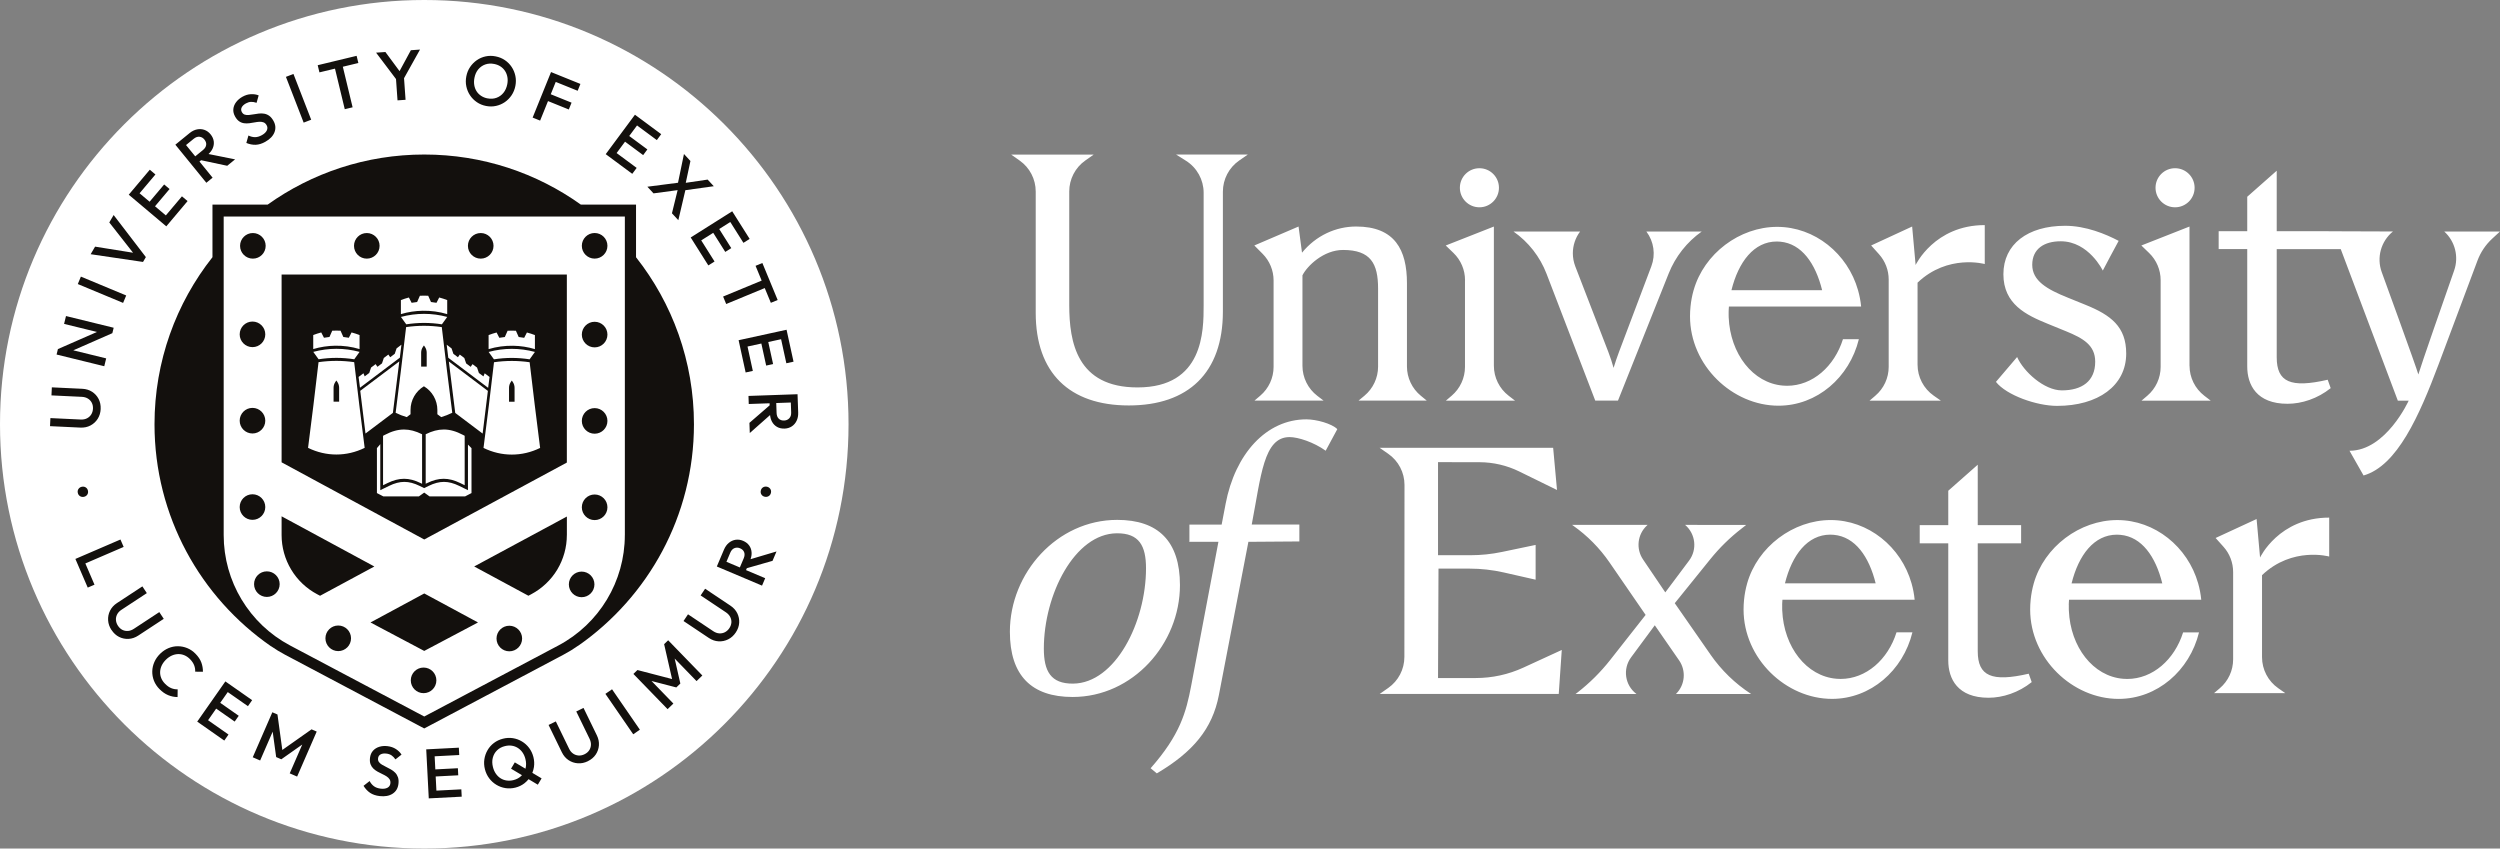
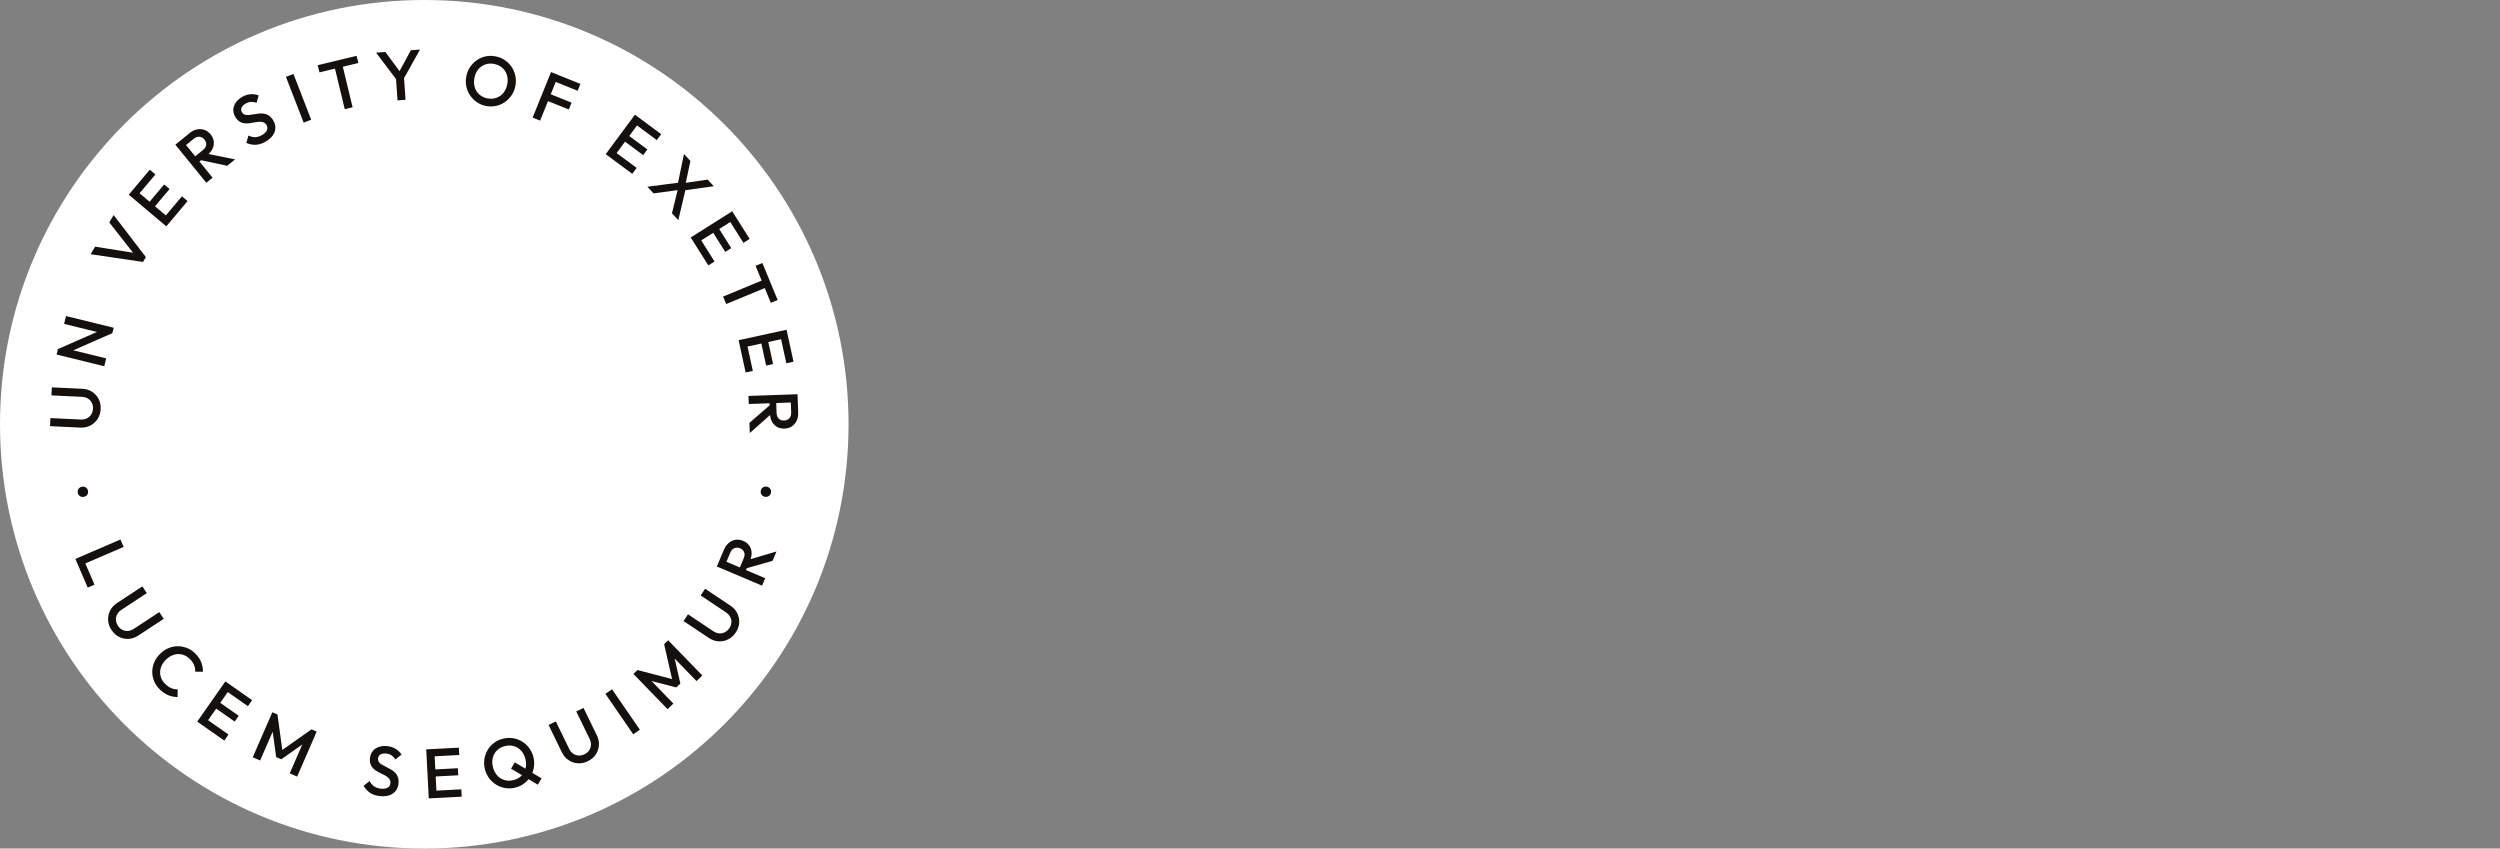
<svg xmlns="http://www.w3.org/2000/svg" id="Layer_1" viewBox="0 0 1109.38 376.54">
  <rect x="0" y="0" width="1109.38" height="376.54" fill="#808080" stroke="none" />
  <defs>
    <style>.cls-1{fill:#fff;}.cls-2{fill:#13100d;}</style>
  </defs>
  <g>
    <path class="cls-1" d="M376.54,188.27c0,103.98-84.29,188.27-188.27,188.27S0,292.24,0,188.27,84.29,0,188.27,0s188.27,84.29,188.27,188.27" />
-     <path class="cls-2" d="M282.24,114.13v-23.33h-24.48c-19.59-14-43.58-22.23-69.5-22.23s-49.91,8.24-69.5,22.23h-24.48v23.33c-16.11,20.39-25.72,46.14-25.72,74.14,0,40.84,20.46,76.9,51.68,98.5,0,0,.01-.01,.02-.02,1.96,1.35,4,2.61,6.14,3.74l61.85,32.76,61.85-32.76c2.26-1.2,4.42-2.53,6.48-3.98,0,0,.01,.01,.02,.02,31.03-21.63,51.34-57.57,51.34-98.26,0-28-9.62-53.75-25.72-74.14" />
    <path class="cls-1" d="M277.28,237.45V96.09H99.26V237.45c0,20.53,11.34,39.37,29.47,48.98l59.53,31.52,59.53-31.52c18.14-9.62,29.48-28.46,29.48-48.98m-56.94,45.89c0-3.13,2.55-5.67,5.68-5.67s5.68,2.54,5.68,5.67-2.54,5.68-5.68,5.68-5.68-2.54-5.68-5.68m-38.04,18.57c0-3.14,2.54-5.68,5.67-5.68s5.68,2.54,5.68,5.68-2.54,5.68-5.68,5.68-5.67-2.54-5.67-5.68m-17.88-25.69l23.86-12.87,23.84,12.87-23.86,12.63-23.84-12.63Zm-20,7.03c0-3.14,2.54-5.68,5.68-5.68s5.68,2.54,5.68,5.68-2.55,5.68-5.68,5.68-5.68-2.55-5.68-5.68m-19.45-54.14l41.16,22.27-24.09,12.99-1.27-.67c-4.76-2.52-8.76-6.3-11.54-10.93-2.79-4.63-4.26-9.93-4.26-15.33v-8.33Zm-18.6-4.1c0-3.14,2.54-5.68,5.68-5.68s5.68,2.54,5.68,5.68-2.55,5.67-5.68,5.67-5.68-2.54-5.68-5.67m0-38.33c0-3.14,2.54-5.68,5.68-5.68s5.68,2.54,5.68,5.68-2.55,5.68-5.68,5.68-5.68-2.54-5.68-5.68m0-38.31c0-3.14,2.54-5.68,5.68-5.68s5.68,2.54,5.68,5.68-2.55,5.67-5.68,5.67-5.68-2.54-5.68-5.67m11.53-39.28c0,3.14-2.54,5.68-5.68,5.68s-5.68-2.54-5.68-5.68,2.55-5.68,5.68-5.68,5.68,2.55,5.68,5.68m6.21,150.12c0,3.14-2.54,5.68-5.68,5.68s-5.68-2.54-5.68-5.68,2.54-5.67,5.68-5.67,5.68,2.54,5.68,5.67m44.34-150.12c0,3.14-2.54,5.68-5.68,5.68s-5.67-2.54-5.67-5.68,2.54-5.68,5.67-5.68,5.68,2.55,5.68,5.68m50.56,0c0,3.14-2.55,5.68-5.68,5.68s-5.68-2.54-5.68-5.68,2.54-5.68,5.68-5.68,5.68,2.55,5.68,5.68m32.54,96.17l-63.28,34.14-63.3-34.24V121.81h126.58v83.46Zm0,32.17c0,5.4-1.47,10.69-4.25,15.33-2.78,4.62-6.78,8.4-11.55,10.93l-1.26,.67-24.06-12.99,41.13-22.16v8.23Zm6.56,16.22c3.14,0,5.68,2.54,5.68,5.68s-2.54,5.68-5.68,5.68-5.67-2.55-5.67-5.68,2.54-5.68,5.67-5.68m11.45-144.57c0,3.14-2.54,5.68-5.68,5.68s-5.68-2.54-5.68-5.68,2.54-5.68,5.68-5.68,5.68,2.55,5.68,5.68m0,39.39c0,3.13-2.54,5.68-5.68,5.68s-5.68-2.55-5.68-5.68,2.54-5.68,5.68-5.68,5.68,2.54,5.68,5.68m0,38.31c0,3.14-2.54,5.68-5.68,5.68s-5.68-2.54-5.68-5.68,2.54-5.68,5.68-5.68,5.68,2.55,5.68,5.68m0,38.33c0,3.13-2.54,5.68-5.68,5.68s-5.68-2.55-5.68-5.68,2.54-5.68,5.68-5.68,5.68,2.54,5.68,5.68m-81.31-6.53l2.37,1.7h15.77l2.85-1.48v-19.93l-1.57-1.57v20.22l-3.88-1.9c-2.44-1.2-4.66-1.78-6.78-1.78s-4.35,.58-6.79,1.78l-2,.98-2-.98c-2.44-1.2-4.66-1.78-6.79-1.78s-4.35,.58-6.79,1.78l-3.88,1.9v-20.42l-1.49,1.75v19.95l2.85,1.48h15.77l2.37-1.7Zm13.78-35.34l12.15,9.16c.82-6.48,1.6-12.87,2.33-18.94l-17.33-13.06c.88,7.28,1.83,14.97,2.82,22.67l.02,.17Zm17.19-22.5c-1.48,12.69-3.01,25.36-4.65,38.03,8.03,3.94,17.09,3.94,25.12,0-1.63-12.66-3.16-25.34-4.65-38.03-5.27-.76-10.56-.76-15.83,0m6.68,11.35c0-.91,.27-1.81,.78-2.56,.18-.27,.27-.39,.45-.66,.17,.27,.27,.39,.45,.66,.51,.75,.78,1.65,.78,2.56v6.18c-.82,.01-1.64,.01-2.46,0v-6.18Zm9.14-12.64c.77-1.11,1.54-2.21,2.35-3.28-6.77-1.82-13.77-1.82-20.54,0,.81,1.08,1.59,2.17,2.36,3.28,5.27-.83,10.56-.83,15.83,0m-7.3-6.02c3.23,.05,6.51,.54,9.65,1.49v-6.23c-1.17-.45-2.34-.83-3.55-1.15-.41,.78-.81,1.57-1.21,2.36-.81-.15-1.62-.26-2.44-.35-.41-.93-.82-1.85-1.23-2.78-1.24-.06-2.45-.06-3.69,0-.41,.93-.82,1.85-1.23,2.78-.82,.08-1.63,.2-2.44,.35-.4-.79-.8-1.58-1.21-2.36-1.21,.32-2.38,.7-3.55,1.15v6.23c3.53-1.07,7.24-1.55,10.88-1.49m-10.46,13.85l-2.16-1.63-.55,1.38-2.02-1.52-.81-2.4-2.02-1.52-.81,1.19-2.02-1.52-.81-2.4-2.02-1.52-.81,1.19-2.02-1.52-.81-2.4-2.16-1.65s.51,4.23,.7,5.8l17.69,13.34c.11-.92,.62-4.79,.62-4.79m-21.14-23.39c.77-1.11,1.54-2.21,2.36-3.28-6.77-1.82-13.77-1.82-20.54,0,.81,1.07,1.59,2.17,2.36,3.28,5.27-.83,10.56-.83,15.83,0m-8.53-6.02c3.64-.06,7.35,.42,10.88,1.49v-6.23c-1.17-.45-2.34-.83-3.55-1.15-.41,.78-.81,1.57-1.21,2.36-.81-.15-1.62-.26-2.44-.35-.41-.93-.82-1.85-1.23-2.78-1.24-.06-2.45-.06-3.69,0-.41,.93-.82,1.85-1.23,2.78-.82,.08-1.63,.2-2.44,.35-.4-.79-.8-1.58-1.21-2.36-1.21,.32-2.38,.7-3.55,1.15v6.23c3.14-.95,6.42-1.43,9.65-1.49m-9.41,15.05l-2.16,1.65-.81,2.4-2.02,1.52-.81-1.19-2.02,1.52-.81,2.4-2.02,1.52-.81-1.19-2.02,1.52-.81,2.4-2.02,1.52-.55-1.38-2.16,1.63s.51,3.87,.62,4.79l17.69-13.34c.19-1.57,.7-5.8,.7-5.8m-20.93,6.51c.77-1.11,1.54-2.2,2.36-3.28-6.77-1.82-13.77-1.82-20.54,0,.81,1.07,1.59,2.17,2.36,3.28,5.27-.83,10.56-.83,15.82,0m-8.53-6.02c3.64-.06,7.35,.42,10.88,1.49v-6.23c-1.17-.45-2.34-.83-3.55-1.15-.41,.78-.81,1.57-1.21,2.36-.81-.15-1.62-.26-2.44-.35-.41-.93-.82-1.85-1.23-2.78-1.24-.06-2.45-.06-3.69,0-.41,.93-.82,1.85-1.23,2.78-.82,.08-1.63,.2-2.44,.35-.4-.79-.8-1.58-1.21-2.36-1.21,.32-2.38,.7-3.55,1.15v6.23c3.14-.95,6.42-1.43,9.65-1.49m-7.3,7.3c-1.48,12.69-3,25.36-4.65,38.03,8.04,3.94,17.09,3.94,25.12,0-1.64-12.66-3.15-25.34-4.65-38.03-5.26-.76-10.56-.76-15.83,0m6.68,11.35c0-.91,.27-1.81,.79-2.56,.17-.27,.27-.39,.44-.66,.19,.27,.28,.39,.45,.66,.51,.75,.79,1.65,.79,2.56v6.18c-.82,.01-1.64,.01-2.47,0v-6.18Zm14.18,20.31l12.15-9.16,.02-.17c1-7.7,1.95-15.39,2.82-22.67l-17.33,13.06c.73,6.07,1.51,12.47,2.33,18.94m24.49,22.01l.62,.3v-21.98c-2.87-1.43-5.43-2.1-8-2.1-2.75,0-5.48,.77-8.6,2.41l-.72,.38v21.94l1.94-.95c2.63-1.29,5.05-1.92,7.38-1.92s4.75,.63,7.38,1.92m10.19-23.78c-2.56,0-5.11,.67-7.97,2.09v21.98l.59-.29c2.63-1.29,5.05-1.92,7.39-1.92s4.75,.63,7.38,1.91l1.94,.95v-21.94l-.72-.38c-3.12-1.64-5.85-2.41-8.6-2.41m-8.75-19.17c1.84,1.11,3.33,2.65,4.36,4.47,1.02,1.81,1.59,3.87,1.59,6.02v1.91c.71,.53,.99,.74,1.7,1.27,1.68-.5,3.31-1.14,4.91-1.92-1.65-12.66-3.16-25.35-4.65-38.02-5.27-.77-10.56-.77-15.83,0-1.5,12.67-3.01,25.36-4.65,38.02,1.6,.79,3.22,1.43,4.91,1.92,.71-.53,1-.74,1.7-1.27v-1.91c0-4.3,2.26-8.28,5.94-10.5m1.23-8.74c-.82,.01-1.65,.01-2.46,0v-6.17c0-.92,.27-1.82,.78-2.56,.17-.27,.27-.4,.45-.66,.17,.27,.27,.4,.45,.66,.51,.74,.78,1.64,.78,2.56v6.17Z" />
-     <path class="cls-2" d="M342.11,218.66c-.13,.65-.45,1.14-.97,1.47-.52,.33-1.1,.43-1.73,.31-.65-.13-1.15-.44-1.49-.95-.35-.5-.45-1.08-.32-1.73,.13-.65,.45-1.14,.96-1.48,.51-.33,1.09-.43,1.74-.31,.63,.13,1.12,.44,1.48,.94,.36,.5,.47,1.08,.34,1.73m-19.76,30.65l1.72-4.07c.43-1.01,1.05-1.67,1.85-1.99,.81-.31,1.63-.29,2.47,.07,.94,.4,1.55,.99,1.83,1.77,.29,.79,.22,1.69-.21,2.7l-1.71,4.04-5.96-2.52Zm20.46-.43l1.76-4.15-11.52,3.43c.36-1.04,.53-2.04,.46-3.01-.07-1.16-.43-2.18-1.07-3.07-.64-.89-1.54-1.58-2.7-2.07-1.11-.47-2.21-.63-3.3-.47-1.09,.16-2.09,.61-3,1.35-.91,.74-1.63,1.74-2.17,3l-3.18,7.51,20.06,8.49,1.4-3.29-8.51-3.6,.36-.85,11.42-3.26Zm-16.32,31.81c-.91,1.36-2.04,2.38-3.39,3.05-1.35,.67-2.77,.96-4.27,.87-1.5-.09-2.93-.59-4.29-1.5l-11.23-7.51,1.99-2.98,11.2,7.49c.88,.59,1.77,.91,2.66,.97,.89,.06,1.73-.11,2.51-.51,.78-.4,1.44-1,1.97-1.79,.54-.81,.84-1.64,.91-2.5,.06-.86-.11-1.68-.52-2.48-.41-.79-1.04-1.48-1.9-2.06l-11.23-7.5,1.99-2.97,11.25,7.52c1.36,.91,2.37,2.03,3.03,3.37,.65,1.34,.93,2.75,.84,4.23-.09,1.48-.6,2.92-1.52,4.3m-14.83,19.08l-15.17-15.63-1.79,1.73,3.53,15.48-15.37-4-1.79,1.73,15.17,15.63,2.57-2.49-9.71-10.01,11.01,2.86,1.79-1.73-2.52-11.09,9.71,10.01,2.57-2.49Zm-30.67,26.09l-12.35-17.94,2.95-2.03,12.35,17.94-2.95,2.03Zm-20.13,11.95c-1.47,.72-2.96,1.03-4.46,.92-1.5-.1-2.88-.57-4.12-1.4-1.25-.83-2.23-1.99-2.95-3.46l-5.91-12.15,3.22-1.57,5.89,12.12c.46,.95,1.06,1.68,1.81,2.18,.74,.5,1.55,.78,2.43,.83,.88,.05,1.74-.14,2.6-.56,.88-.43,1.56-.99,2.04-1.7,.49-.71,.75-1.51,.81-2.4,.05-.89-.15-1.8-.6-2.74l-5.91-12.15,3.22-1.57,5.92,12.17c.72,1.47,1.02,2.95,.91,4.44-.11,1.48-.58,2.84-1.41,4.08-.83,1.23-1.99,2.21-3.48,2.94m-29.52,6.49c-.91,.92-2.08,1.55-3.51,1.92-1.05,.26-2.06,.32-3.04,.17-.98-.15-1.87-.47-2.67-.98-.8-.5-1.5-1.18-2.09-2.03-.59-.84-1.02-1.82-1.3-2.93-.38-1.49-.4-2.87-.07-4.15,.33-1.28,.95-2.38,1.87-3.28,.91-.91,2.08-1.54,3.49-1.89,1.06-.27,2.08-.33,3.05-.19,.97,.14,1.86,.47,2.67,.98,.81,.51,1.51,1.18,2.1,2.01,.58,.83,1.01,1.79,1.29,2.9,.38,1.49,.4,2.88,.07,4.17-.01,.05-.03,.1-.05,.15l-4.72-2.81-1.67,2.8,4.83,2.88c-.09,.1-.16,.2-.26,.3m9,1.13l-4.12-2.46c.33-.82,.57-1.67,.71-2.57,.22-1.46,.14-2.94-.24-4.45-.38-1.51-1.02-2.85-1.9-4.03-.89-1.18-1.95-2.14-3.19-2.88-1.24-.75-2.58-1.23-4.01-1.46-1.44-.22-2.91-.15-4.42,.24-1.51,.38-2.84,1.01-4,1.89-1.16,.88-2.1,1.94-2.82,3.19-.72,1.24-1.2,2.59-1.42,4.03-.22,1.45-.14,2.93,.24,4.43,.38,1.51,1.02,2.85,1.9,4.03,.89,1.18,1.95,2.14,3.18,2.88,1.24,.75,2.58,1.24,4.03,1.47,1.45,.23,2.93,.16,4.44-.22,1.49-.38,2.81-1.01,3.96-1.9,.71-.55,1.33-1.17,1.87-1.84l4.1,2.45,1.67-2.8Zm-35.46,8.12l-.17-3.26-11.06,.57-.32-6.28,10.01-.52-.16-3.14-10.01,.52-.3-5.81,10.91-.57-.17-3.26-14.48,.75,1.13,21.75,14.64-.76Zm-36.43-.27c-1.71-.2-3.12-.69-4.25-1.45-1.12-.76-2.08-1.79-2.89-3.1l2.7-2.12c.49,.94,1.12,1.7,1.89,2.28,.77,.58,1.79,.95,3.06,1.1,1.2,.14,2.18,0,2.95-.4,.77-.41,1.21-1.05,1.31-1.91,.09-.72-.03-1.33-.34-1.83-.32-.5-.76-.93-1.33-1.3-.57-.37-1.21-.72-1.91-1.04-.7-.32-1.4-.68-2.1-1.07-.7-.39-1.32-.84-1.87-1.37-.55-.53-.97-1.17-1.26-1.94-.28-.77-.36-1.7-.23-2.82,.15-1.28,.6-2.33,1.33-3.15,.73-.82,1.67-1.4,2.79-1.75,1.13-.35,2.35-.44,3.67-.28,1.42,.17,2.66,.6,3.72,1.29,1.06,.69,1.88,1.51,2.48,2.46l-2.7,2.12c-.53-.77-1.12-1.37-1.74-1.79-.63-.42-1.38-.68-2.24-.78-1.07-.13-1.94-.01-2.6,.35-.66,.36-1.04,.93-1.13,1.71-.08,.66,.04,1.21,.37,1.66,.32,.45,.77,.84,1.35,1.19,.57,.35,1.21,.69,1.91,1.03,.7,.33,1.4,.7,2.09,1.1,.69,.4,1.32,.87,1.87,1.43,.55,.56,.96,1.24,1.24,2.04,.28,.81,.35,1.79,.21,2.94-.23,1.94-1.1,3.39-2.6,4.36-1.51,.97-3.42,1.31-5.75,1.04m-30.2-29.62l-12.98,9.16-2.15-15.74-2.28-.99-8.69,19.97,3.28,1.43,5.56-12.79,1.55,11.27,2.28,.99,9.3-6.55-5.56,12.79,3.28,1.43,8.69-19.97-2.28-.99Zm-28.24-10.26l1.87-2.68-11.88-8.32-12.49,17.84,12.01,8.41,1.87-2.68-9.07-6.35,3.6-5.15,8.21,5.75,1.8-2.57-8.21-5.75,3.34-4.77,8.95,6.26Zm-39.26-7.6c-1.1-1.13-1.92-2.37-2.45-3.72-.53-1.36-.77-2.75-.74-4.18,.04-1.43,.35-2.81,.95-4.15,.59-1.34,1.45-2.55,2.56-3.64,1.11-1.09,2.34-1.91,3.69-2.48,1.35-.56,2.73-.85,4.16-.84,1.42,0,2.81,.28,4.16,.83,1.35,.55,2.58,1.39,3.68,2.52,1.23,1.26,2.09,2.55,2.58,3.88,.48,1.33,.72,2.69,.7,4.1l-3.43-.04c.05-.95-.1-1.9-.46-2.83-.36-.94-.97-1.84-1.83-2.72-.76-.77-1.58-1.34-2.47-1.72-.89-.38-1.81-.55-2.77-.54-.95,.02-1.89,.24-2.82,.65-.93,.42-1.8,1.02-2.62,1.82-.81,.8-1.44,1.66-1.88,2.58-.43,.92-.67,1.86-.71,2.81-.04,.95,.12,1.88,.48,2.78,.36,.9,.91,1.73,1.67,2.5,.93,.95,1.86,1.61,2.8,1.99,.93,.38,1.88,.55,2.83,.51l-.04,3.43c-1.42,0-2.81-.28-4.17-.84-1.36-.56-2.65-1.46-3.87-2.71m-21.29-26.2c-.9-1.37-1.4-2.81-1.49-4.31-.09-1.5,.19-2.93,.86-4.27,.67-1.35,1.69-2.47,3.06-3.37l11.29-7.41,1.97,2.99-11.26,7.4c-.89,.58-1.53,1.27-1.93,2.07-.41,.8-.58,1.64-.51,2.51,.07,.88,.36,1.71,.89,2.51,.54,.81,1.19,1.42,1.95,1.81,.77,.39,1.59,.55,2.48,.49,.89-.06,1.77-.38,2.63-.95l11.29-7.42,1.97,2.99-11.31,7.43c-1.37,.9-2.8,1.39-4.28,1.47-1.49,.08-2.89-.21-4.22-.87-1.33-.67-2.45-1.69-3.36-3.08m5.38-36.86l-1.42-3.29-20,8.62,5.48,12.72,3-1.29-4.06-9.43,17-7.33Zm-20.36-24.03c-.13-.65-.02-1.23,.34-1.73,.36-.5,.85-.82,1.48-.94,.65-.13,1.23-.03,1.74,.31,.51,.33,.83,.82,.96,1.48,.13,.65,.02,1.23-.32,1.73-.34,.5-.84,.82-1.49,.95-.63,.12-1.21,.02-1.73-.31-.52-.33-.84-.82-.97-1.47m315.72-33.06c-.6,.62-1.36,.95-2.27,.98-1.02,.04-1.82-.24-2.41-.83-.59-.59-.91-1.44-.95-2.54l-.15-4.39,6.47-.23,.15,4.42c.04,1.1-.24,1.96-.84,2.58m3.67-10.68l-21.77,.76,.12,3.58,9.24-.32,.03,.92-8.97,7.77,.16,4.51,9-7.97c.11,1.09,.39,2.07,.85,2.93,.55,1.02,1.31,1.79,2.26,2.33,.95,.54,2.06,.78,3.33,.74,1.2-.04,2.26-.37,3.19-.97,.92-.6,1.64-1.43,2.15-2.49,.51-1.06,.75-2.27,.7-3.64l-.29-8.15Zm-22.2-21.16l6.14-1.34,2.14,9.79,3.07-.67-2.14-9.79,5.69-1.24,2.33,10.67,3.19-.7-3.09-14.17-21.28,4.64,3.12,14.32,3.19-.7-2.36-10.82Zm10.36-19.4l3.02-1.25-6.79-16.42-3.02,1.25,2.71,6.56-17.11,7.08,1.37,3.31,17.11-7.08,2.71,6.56Zm-25.58-31.07l5.35,8.48,2.66-1.68-5.35-8.48,4.92-3.11,5.83,9.24,2.76-1.74-7.74-12.26-18.42,11.62,7.82,12.4,2.76-1.74-5.91-9.37,5.32-3.35Zm-2.48-23.61l-9.7,1.43,2.07-9.68-2.87-3.11-2.64,12.76-13.6,1.76,2.73,2.95,10.7-1.44-2.52,10.28,2.83,3.06,3.12-13.31,12.61-1.76-2.73-2.95Zm-28.61-10.86l1.87-2.53-8.05-5.96,3.47-4.68,8.78,6.5,1.94-2.63-11.65-8.63-12.97,17.5,11.78,8.73,1.95-2.63-8.9-6.59,3.74-5.05,8.05,5.97Zm-29.06-28.56l1.22-3.03-13.04-5.27-8.16,20.2,3.32,1.34,3.5-8.66,9.23,3.73,1.22-3.03-9.23-3.73,2.21-5.48,9.72,3.93Zm-40.03,3.37c1.45,.28,2.78,.2,3.99-.24,1.22-.44,2.25-1.17,3.09-2.2,.84-1.03,1.41-2.3,1.71-3.81,.22-1.12,.24-2.18,.06-3.17-.18-1-.52-1.9-1.04-2.71-.52-.81-1.18-1.48-2-2.02-.81-.54-1.76-.91-2.84-1.12-1.42-.28-2.75-.2-3.96,.23-1.21,.43-2.24,1.16-3.09,2.17-.84,1.02-1.41,2.28-1.7,3.79-.22,1.12-.24,2.19-.07,3.21,.17,1.02,.51,1.92,1.02,2.72,.51,.8,1.18,1.47,2,2.02,.82,.55,1.76,.93,2.82,1.14m-.59,3.37c-1.53-.3-2.9-.86-4.11-1.69-1.21-.83-2.22-1.84-3.02-3.05-.8-1.2-1.35-2.52-1.65-3.97-.3-1.44-.3-2.93,0-4.46,.3-1.53,.85-2.9,1.67-4.11,.82-1.21,1.82-2.23,3-3.05,1.18-.81,2.49-1.38,3.91-1.68,1.42-.3,2.9-.31,4.43,0,1.53,.3,2.89,.85,4.1,1.67,1.2,.82,2.21,1.82,3.01,3.03,.8,1.2,1.35,2.53,1.65,3.97,.3,1.44,.3,2.93,0,4.45-.3,1.53-.86,2.9-1.68,4.13-.82,1.22-1.82,2.24-3,3.05-1.18,.81-2.49,1.37-3.91,1.68-1.42,.31-2.89,.33-4.4,.03m-29.32-25.03l-4.07,.29-5.02,9.28-6.28-8.49-4.13,.29,8.84,11.71,.67,9.46,3.57-.25-.68-9.59,7.09-12.7Zm-27.37,5.96l-.77-3.18-17.27,4.16,.77,3.18,6.9-1.66,4.34,18,3.48-.84-4.34-18,6.9-1.66Zm-24.27,26.46l-7.87-20.31,3.34-1.29,7.87,20.31-3.34,1.29Zm-17,8.5c-1.5,.84-2.93,1.28-4.28,1.33-1.35,.05-2.74-.23-4.16-.81l.93-3.3c.95,.47,1.91,.71,2.87,.73,.96,.02,2-.28,3.13-.91,1.05-.59,1.77-1.27,2.15-2.06,.38-.79,.36-1.56-.07-2.32-.35-.63-.81-1.06-1.35-1.27-.55-.21-1.16-.31-1.85-.27-.68,.04-1.4,.13-2.16,.28-.76,.15-1.53,.28-2.32,.37-.79,.1-1.56,.1-2.32,0-.76-.1-1.48-.37-2.16-.83-.68-.45-1.29-1.16-1.84-2.14-.63-1.12-.89-2.23-.78-3.33,.11-1.1,.52-2.12,1.23-3.06,.71-.94,1.64-1.74,2.8-2.39,1.25-.7,2.5-1.08,3.76-1.14,1.26-.06,2.41,.11,3.45,.53l-.93,3.3c-.89-.31-1.71-.45-2.46-.42-.76,.03-1.51,.26-2.27,.68-.94,.53-1.57,1.13-1.89,1.81-.32,.68-.29,1.36,.1,2.05,.32,.58,.75,.95,1.27,1.12,.52,.17,1.12,.23,1.79,.17,.67-.05,1.39-.15,2.15-.3,.76-.14,1.54-.26,2.34-.35,.79-.09,1.58-.07,2.35,.06,.77,.13,1.51,.43,2.21,.92,.7,.49,1.33,1.24,1.9,2.25,.95,1.7,1.11,3.39,.46,5.06-.65,1.67-1.99,3.08-4.04,4.22m-35.22,1.47l3.43-2.79c.85-.69,1.71-.99,2.57-.89,.86,.1,1.58,.51,2.15,1.22,.64,.79,.91,1.6,.79,2.42-.11,.83-.6,1.59-1.45,2.28l-3.4,2.77-4.09-5.02Zm18.28,9.2l3.5-2.85-11.79-2.37c.81-.75,1.42-1.56,1.82-2.44,.48-1.06,.64-2.13,.5-3.21-.15-1.08-.62-2.12-1.42-3.1-.76-.93-1.66-1.58-2.7-1.96-1.04-.37-2.13-.44-3.28-.22-1.15,.23-2.26,.77-3.32,1.64l-6.32,5.15,13.75,16.9,2.78-2.26-5.83-7.17,.72-.58,11.61,2.47Zm-17.59,15.66l-2.5-2.11-7.14,8.47-4.81-4.05,6.46-7.66-2.4-2.02-6.46,7.66-4.45-3.75,7.04-8.35-2.5-2.11-9.34,11.09,16.66,14.04,9.44-11.21Zm-32.8,6.18l-1.94,3.3,10.54,13.44-16.84-2.7-1.97,3.36,23.24,3.43,1.26-2.15-14.3-18.67Zm4.2,39.01l-20.11-8.37,1.37-3.3,20.11,8.37-1.38,3.3Zm-4.19,11.02l-21.16-5.19-.85,3.48,14.6,3.58-17.34,7.6-.59,2.42,21.16,5.19,.85-3.48-14.6-3.58,17.34-7.61,.59-2.42Zm-5.77,36.07c-.08,1.64-.52,3.09-1.33,4.36-.81,1.27-1.88,2.25-3.21,2.95-1.33,.7-2.81,1-4.45,.93l-13.49-.64,.17-3.58,13.46,.64c1.06,.05,1.98-.13,2.78-.54,.8-.41,1.43-.99,1.89-1.73,.46-.75,.71-1.6,.76-2.55,.05-.97-.13-1.84-.52-2.61-.39-.77-.96-1.39-1.72-1.86-.76-.47-1.65-.73-2.69-.78l-13.49-.64,.17-3.57,13.52,.64c1.64,.08,3.08,.52,4.33,1.32,1.25,.81,2.22,1.87,2.9,3.19,.68,1.32,.99,2.81,.91,4.47" />
+     <path class="cls-2" d="M342.11,218.66c-.13,.65-.45,1.14-.97,1.47-.52,.33-1.1,.43-1.73,.31-.65-.13-1.15-.44-1.49-.95-.35-.5-.45-1.08-.32-1.73,.13-.65,.45-1.14,.96-1.48,.51-.33,1.09-.43,1.74-.31,.63,.13,1.12,.44,1.48,.94,.36,.5,.47,1.08,.34,1.73m-19.76,30.65l1.72-4.07c.43-1.01,1.05-1.67,1.85-1.99,.81-.31,1.63-.29,2.47,.07,.94,.4,1.55,.99,1.83,1.77,.29,.79,.22,1.69-.21,2.7l-1.71,4.04-5.96-2.52Zm20.46-.43l1.76-4.15-11.52,3.43c.36-1.04,.53-2.04,.46-3.01-.07-1.16-.43-2.18-1.07-3.07-.64-.89-1.54-1.58-2.7-2.07-1.11-.47-2.21-.63-3.3-.47-1.09,.16-2.09,.61-3,1.35-.91,.74-1.63,1.74-2.17,3l-3.18,7.51,20.06,8.49,1.4-3.29-8.51-3.6,.36-.85,11.42-3.26Zm-16.32,31.81c-.91,1.36-2.04,2.38-3.39,3.05-1.35,.67-2.77,.96-4.27,.87-1.5-.09-2.93-.59-4.29-1.5l-11.23-7.51,1.99-2.98,11.2,7.49c.88,.59,1.77,.91,2.66,.97,.89,.06,1.73-.11,2.51-.51,.78-.4,1.44-1,1.97-1.79,.54-.81,.84-1.64,.91-2.5,.06-.86-.11-1.68-.52-2.48-.41-.79-1.04-1.48-1.9-2.06l-11.23-7.5,1.99-2.97,11.25,7.52c1.36,.91,2.37,2.03,3.03,3.37,.65,1.34,.93,2.75,.84,4.23-.09,1.48-.6,2.92-1.52,4.3m-14.83,19.08l-15.17-15.63-1.79,1.73,3.53,15.48-15.37-4-1.79,1.73,15.17,15.63,2.57-2.49-9.71-10.01,11.01,2.86,1.79-1.73-2.52-11.09,9.71,10.01,2.57-2.49Zm-30.67,26.09l-12.35-17.94,2.95-2.03,12.35,17.94-2.95,2.03Zm-20.13,11.95c-1.47,.72-2.96,1.03-4.46,.92-1.5-.1-2.88-.57-4.12-1.4-1.25-.83-2.23-1.99-2.95-3.46l-5.91-12.15,3.22-1.57,5.89,12.12c.46,.95,1.06,1.68,1.81,2.18,.74,.5,1.55,.78,2.43,.83,.88,.05,1.74-.14,2.6-.56,.88-.43,1.56-.99,2.04-1.7,.49-.71,.75-1.51,.81-2.4,.05-.89-.15-1.8-.6-2.74l-5.91-12.15,3.22-1.57,5.92,12.17c.72,1.47,1.02,2.95,.91,4.44-.11,1.48-.58,2.84-1.41,4.08-.83,1.23-1.99,2.21-3.48,2.94m-29.52,6.49c-.91,.92-2.08,1.55-3.51,1.92-1.05,.26-2.06,.32-3.04,.17-.98-.15-1.87-.47-2.67-.98-.8-.5-1.5-1.18-2.09-2.03-.59-.84-1.02-1.82-1.3-2.93-.38-1.49-.4-2.87-.07-4.15,.33-1.28,.95-2.38,1.87-3.28,.91-.91,2.08-1.54,3.49-1.89,1.06-.27,2.08-.33,3.05-.19,.97,.14,1.86,.47,2.67,.98,.81,.51,1.51,1.18,2.1,2.01,.58,.83,1.01,1.79,1.29,2.9,.38,1.49,.4,2.88,.07,4.17-.01,.05-.03,.1-.05,.15l-4.72-2.81-1.67,2.8,4.83,2.88c-.09,.1-.16,.2-.26,.3m9,1.13l-4.12-2.46c.33-.82,.57-1.67,.71-2.57,.22-1.46,.14-2.94-.24-4.45-.38-1.51-1.02-2.85-1.9-4.03-.89-1.18-1.95-2.14-3.19-2.88-1.24-.75-2.58-1.23-4.01-1.46-1.44-.22-2.91-.15-4.42,.24-1.51,.38-2.84,1.01-4,1.89-1.16,.88-2.1,1.94-2.82,3.19-.72,1.24-1.2,2.59-1.42,4.03-.22,1.45-.14,2.93,.24,4.43,.38,1.51,1.02,2.85,1.9,4.03,.89,1.18,1.95,2.14,3.18,2.88,1.24,.75,2.58,1.24,4.03,1.47,1.45,.23,2.93,.16,4.44-.22,1.49-.38,2.81-1.01,3.96-1.9,.71-.55,1.33-1.17,1.87-1.84l4.1,2.45,1.67-2.8Zm-35.46,8.12l-.17-3.26-11.06,.57-.32-6.28,10.01-.52-.16-3.14-10.01,.52-.3-5.81,10.91-.57-.17-3.26-14.48,.75,1.13,21.75,14.64-.76Zm-36.43-.27c-1.71-.2-3.12-.69-4.25-1.45-1.12-.76-2.08-1.79-2.89-3.1l2.7-2.12c.49,.94,1.12,1.7,1.89,2.28,.77,.58,1.79,.95,3.06,1.1,1.2,.14,2.18,0,2.95-.4,.77-.41,1.21-1.05,1.31-1.91,.09-.72-.03-1.33-.34-1.83-.32-.5-.76-.93-1.33-1.3-.57-.37-1.21-.72-1.91-1.04-.7-.32-1.4-.68-2.1-1.07-.7-.39-1.32-.84-1.87-1.37-.55-.53-.97-1.17-1.26-1.94-.28-.77-.36-1.7-.23-2.82,.15-1.28,.6-2.33,1.33-3.15,.73-.82,1.67-1.4,2.79-1.75,1.13-.35,2.35-.44,3.67-.28,1.42,.17,2.66,.6,3.72,1.29,1.06,.69,1.88,1.51,2.48,2.46l-2.7,2.12c-.53-.77-1.12-1.37-1.74-1.79-.63-.42-1.38-.68-2.24-.78-1.07-.13-1.94-.01-2.6,.35-.66,.36-1.04,.93-1.13,1.71-.08,.66,.04,1.21,.37,1.66,.32,.45,.77,.84,1.35,1.19,.57,.35,1.21,.69,1.91,1.03,.7,.33,1.4,.7,2.09,1.1,.69,.4,1.32,.87,1.87,1.43,.55,.56,.96,1.24,1.24,2.04,.28,.81,.35,1.79,.21,2.94-.23,1.94-1.1,3.39-2.6,4.36-1.51,.97-3.42,1.31-5.75,1.04m-30.2-29.62l-12.98,9.16-2.15-15.74-2.28-.99-8.69,19.97,3.28,1.43,5.56-12.79,1.55,11.27,2.28,.99,9.3-6.55-5.56,12.79,3.28,1.43,8.69-19.97-2.28-.99Zm-28.24-10.26l1.87-2.68-11.88-8.32-12.49,17.84,12.01,8.41,1.87-2.68-9.07-6.35,3.6-5.15,8.21,5.75,1.8-2.57-8.21-5.75,3.34-4.77,8.95,6.26Zm-39.26-7.6c-1.1-1.13-1.92-2.37-2.45-3.72-.53-1.36-.77-2.75-.74-4.18,.04-1.43,.35-2.81,.95-4.15,.59-1.34,1.45-2.55,2.56-3.64,1.11-1.09,2.34-1.91,3.69-2.48,1.35-.56,2.73-.85,4.16-.84,1.42,0,2.81,.28,4.16,.83,1.35,.55,2.58,1.39,3.68,2.52,1.23,1.26,2.09,2.55,2.58,3.88,.48,1.33,.72,2.69,.7,4.1l-3.43-.04c.05-.95-.1-1.9-.46-2.83-.36-.94-.97-1.84-1.83-2.72-.76-.77-1.58-1.34-2.47-1.72-.89-.38-1.81-.55-2.77-.54-.95,.02-1.89,.24-2.82,.65-.93,.42-1.8,1.02-2.62,1.82-.81,.8-1.44,1.66-1.88,2.58-.43,.92-.67,1.86-.71,2.81-.04,.95,.12,1.88,.48,2.78,.36,.9,.91,1.73,1.67,2.5,.93,.95,1.86,1.61,2.8,1.99,.93,.38,1.88,.55,2.83,.51l-.04,3.43c-1.42,0-2.81-.28-4.17-.84-1.36-.56-2.65-1.46-3.87-2.71m-21.29-26.2c-.9-1.37-1.4-2.81-1.49-4.31-.09-1.5,.19-2.93,.86-4.27,.67-1.35,1.69-2.47,3.06-3.37l11.29-7.41,1.97,2.99-11.26,7.4c-.89,.58-1.53,1.27-1.93,2.07-.41,.8-.58,1.64-.51,2.51,.07,.88,.36,1.71,.89,2.51,.54,.81,1.19,1.42,1.95,1.81,.77,.39,1.59,.55,2.48,.49,.89-.06,1.77-.38,2.63-.95l11.29-7.42,1.97,2.99-11.31,7.43c-1.37,.9-2.8,1.39-4.28,1.47-1.49,.08-2.89-.21-4.22-.87-1.33-.67-2.45-1.69-3.36-3.08m5.38-36.86l-1.42-3.29-20,8.62,5.48,12.72,3-1.29-4.06-9.43,17-7.33Zm-20.36-24.03c-.13-.65-.02-1.23,.34-1.73,.36-.5,.85-.82,1.48-.94,.65-.13,1.23-.03,1.74,.31,.51,.33,.83,.82,.96,1.48,.13,.65,.02,1.23-.32,1.73-.34,.5-.84,.82-1.49,.95-.63,.12-1.21,.02-1.73-.31-.52-.33-.84-.82-.97-1.47m315.72-33.06c-.6,.62-1.36,.95-2.27,.98-1.02,.04-1.82-.24-2.41-.83-.59-.59-.91-1.44-.95-2.54l-.15-4.39,6.47-.23,.15,4.42c.04,1.1-.24,1.96-.84,2.58m3.67-10.68l-21.77,.76,.12,3.58,9.24-.32,.03,.92-8.97,7.77,.16,4.51,9-7.97c.11,1.09,.39,2.07,.85,2.93,.55,1.02,1.31,1.79,2.26,2.33,.95,.54,2.06,.78,3.33,.74,1.2-.04,2.26-.37,3.19-.97,.92-.6,1.64-1.43,2.15-2.49,.51-1.06,.75-2.27,.7-3.64l-.29-8.15Zm-22.2-21.16l6.14-1.34,2.14,9.79,3.07-.67-2.14-9.79,5.69-1.24,2.33,10.67,3.19-.7-3.09-14.17-21.28,4.64,3.12,14.32,3.19-.7-2.36-10.82Zm10.36-19.4l3.02-1.25-6.79-16.42-3.02,1.25,2.71,6.56-17.11,7.08,1.37,3.31,17.11-7.08,2.71,6.56Zm-25.58-31.07l5.35,8.48,2.66-1.68-5.35-8.48,4.92-3.11,5.83,9.24,2.76-1.74-7.74-12.26-18.42,11.62,7.82,12.4,2.76-1.74-5.91-9.37,5.32-3.35Zm-2.48-23.61l-9.7,1.43,2.07-9.68-2.87-3.11-2.64,12.76-13.6,1.76,2.73,2.95,10.7-1.44-2.52,10.28,2.83,3.06,3.12-13.31,12.61-1.76-2.73-2.95Zm-28.61-10.86l1.87-2.53-8.05-5.96,3.47-4.68,8.78,6.5,1.94-2.63-11.65-8.63-12.97,17.5,11.78,8.73,1.95-2.63-8.9-6.59,3.74-5.05,8.05,5.97Zm-29.06-28.56l1.22-3.03-13.04-5.27-8.16,20.2,3.32,1.34,3.5-8.66,9.23,3.73,1.22-3.03-9.23-3.73,2.21-5.48,9.72,3.93Zm-40.03,3.37c1.45,.28,2.78,.2,3.99-.24,1.22-.44,2.25-1.17,3.09-2.2,.84-1.03,1.41-2.3,1.71-3.81,.22-1.12,.24-2.18,.06-3.17-.18-1-.52-1.9-1.04-2.71-.52-.81-1.18-1.48-2-2.02-.81-.54-1.76-.91-2.84-1.12-1.42-.28-2.75-.2-3.96,.23-1.21,.43-2.24,1.16-3.09,2.17-.84,1.02-1.41,2.28-1.7,3.79-.22,1.12-.24,2.19-.07,3.21,.17,1.02,.51,1.92,1.02,2.72,.51,.8,1.18,1.47,2,2.02,.82,.55,1.76,.93,2.82,1.14m-.59,3.37c-1.53-.3-2.9-.86-4.11-1.69-1.21-.83-2.22-1.84-3.02-3.05-.8-1.2-1.35-2.52-1.65-3.97-.3-1.44-.3-2.93,0-4.46,.3-1.53,.85-2.9,1.67-4.11,.82-1.21,1.82-2.23,3-3.05,1.18-.81,2.49-1.38,3.91-1.68,1.42-.3,2.9-.31,4.43,0,1.53,.3,2.89,.85,4.1,1.67,1.2,.82,2.21,1.82,3.01,3.03,.8,1.2,1.35,2.53,1.65,3.97,.3,1.44,.3,2.93,0,4.45-.3,1.53-.86,2.9-1.68,4.13-.82,1.22-1.82,2.24-3,3.05-1.18,.81-2.49,1.37-3.91,1.68-1.42,.31-2.89,.33-4.4,.03m-29.32-25.03l-4.07,.29-5.02,9.28-6.28-8.49-4.13,.29,8.84,11.71,.67,9.46,3.57-.25-.68-9.59,7.09-12.7Zm-27.37,5.96l-.77-3.18-17.27,4.16,.77,3.18,6.9-1.66,4.34,18,3.48-.84-4.34-18,6.9-1.66Zm-24.27,26.46l-7.87-20.31,3.34-1.29,7.87,20.31-3.34,1.29Zm-17,8.5c-1.5,.84-2.93,1.28-4.28,1.33-1.35,.05-2.74-.23-4.16-.81l.93-3.3c.95,.47,1.91,.71,2.87,.73,.96,.02,2-.28,3.13-.91,1.05-.59,1.77-1.27,2.15-2.06,.38-.79,.36-1.56-.07-2.32-.35-.63-.81-1.06-1.35-1.27-.55-.21-1.16-.31-1.85-.27-.68,.04-1.4,.13-2.16,.28-.76,.15-1.53,.28-2.32,.37-.79,.1-1.56,.1-2.32,0-.76-.1-1.48-.37-2.16-.83-.68-.45-1.29-1.16-1.84-2.14-.63-1.12-.89-2.23-.78-3.33,.11-1.1,.52-2.12,1.23-3.06,.71-.94,1.64-1.74,2.8-2.39,1.25-.7,2.5-1.08,3.76-1.14,1.26-.06,2.41,.11,3.45,.53l-.93,3.3c-.89-.31-1.71-.45-2.46-.42-.76,.03-1.51,.26-2.27,.68-.94,.53-1.57,1.13-1.89,1.81-.32,.68-.29,1.36,.1,2.05,.32,.58,.75,.95,1.27,1.12,.52,.17,1.12,.23,1.79,.17,.67-.05,1.39-.15,2.15-.3,.76-.14,1.54-.26,2.34-.35,.79-.09,1.58-.07,2.35,.06,.77,.13,1.51,.43,2.21,.92,.7,.49,1.33,1.24,1.9,2.25,.95,1.7,1.11,3.39,.46,5.06-.65,1.67-1.99,3.08-4.04,4.22m-35.22,1.47l3.43-2.79c.85-.69,1.71-.99,2.57-.89,.86,.1,1.58,.51,2.15,1.22,.64,.79,.91,1.6,.79,2.42-.11,.83-.6,1.59-1.45,2.28l-3.4,2.77-4.09-5.02Zm18.28,9.2l3.5-2.85-11.79-2.37c.81-.75,1.42-1.56,1.82-2.44,.48-1.06,.64-2.13,.5-3.21-.15-1.08-.62-2.12-1.42-3.1-.76-.93-1.66-1.58-2.7-1.96-1.04-.37-2.13-.44-3.28-.22-1.15,.23-2.26,.77-3.32,1.64l-6.32,5.15,13.75,16.9,2.78-2.26-5.83-7.17,.72-.58,11.61,2.47Zm-17.59,15.66l-2.5-2.11-7.14,8.47-4.81-4.05,6.46-7.66-2.4-2.02-6.46,7.66-4.45-3.75,7.04-8.35-2.5-2.11-9.34,11.09,16.66,14.04,9.44-11.21Zm-32.8,6.18l-1.94,3.3,10.54,13.44-16.84-2.7-1.97,3.36,23.24,3.43,1.26-2.15-14.3-18.67Zm4.2,39.01Zm-4.19,11.02l-21.16-5.19-.85,3.48,14.6,3.58-17.34,7.6-.59,2.42,21.16,5.19,.85-3.48-14.6-3.58,17.34-7.61,.59-2.42Zm-5.77,36.07c-.08,1.64-.52,3.09-1.33,4.36-.81,1.27-1.88,2.25-3.21,2.95-1.33,.7-2.81,1-4.45,.93l-13.49-.64,.17-3.58,13.46,.64c1.06,.05,1.98-.13,2.78-.54,.8-.41,1.43-.99,1.89-1.73,.46-.75,.71-1.6,.76-2.55,.05-.97-.13-1.84-.52-2.61-.39-.77-.96-1.39-1.72-1.86-.76-.47-1.65-.73-2.69-.78l-13.49-.64,.17-3.57,13.52,.64c1.64,.08,3.08,.52,4.33,1.32,1.25,.81,2.22,1.87,2.9,3.19,.68,1.32,.99,2.81,.91,4.47" />
  </g>
-   <path class="cls-1" d="M647.82,83.32c0-4.79,3.88-8.67,8.67-8.67s8.67,3.88,8.67,8.67-3.88,8.67-8.67,8.67-8.67-3.88-8.67-8.67Zm-188.22,1.64v53.87c0,26.55,14.88,41.09,41.3,41.09s41.76-14.48,41.76-41.69v-53.19c0-5.5,2.7-10.66,7.22-13.8l3.84-2.66h-31.83l4.36,2.74c4.9,3.07,7.87,8.44,7.87,14.22v49.82c0,11.54,0,36.56-29.35,36.56-26.89,0-30.29-20.08-30.29-36.56v-50.41c0-5.45,2.65-10.57,7.1-13.71l3.76-2.65h-36.63l3.77,2.66c4.47,3.14,7.12,8.26,7.12,13.73Zm190.49,39.37v38.48c0,4.93-2.17,9.61-5.92,12.8l-2.56,2.18h30.69l-2.82-2.17c-4.14-3.18-6.57-8.1-6.57-13.32v-61.77l-21.36,8.41,3.44,3.32c3.27,3.16,5.12,7.52,5.12,12.07Zm264.85,48.9c-7.87,0-16.98-8.32-19.84-14.8l-9.4,11.03c4.71,5.97,18.12,10.65,27.12,10.65,18.13,0,30.69-8.87,30.69-23.24,0-11.89-6.78-17.06-18.13-21.63l-7.79-3.16c-9.2-3.69-15.78-7.46-15.78-14.57s5.34-10.48,12.73-10.44c12.38,.07,18.58,13,18.58,13,2.68-5.14,3.91-7.38,7.04-13.19-5.68-2.98-14.51-6.69-23.75-6.69-16.63,0-27.4,8.19-27.4,21.49s10.14,18.13,19.75,22.03l8.06,3.29c7.52,3.09,12.93,6.11,12.93,13.5,0,8.66-5.88,12.73-14.81,12.73Zm-228.66-51.74l21.62,56.29c.12,.02,9.96,.02,10.08,0l22.51-56.44c1.49-3.74,3.52-7.23,5.98-10.36,2.47-3.14,5.38-5.91,8.67-8.24h-24.57l.05,.06c3.3,4.41,4.12,10.2,2.17,15.35l-14.36,38.03c-.93,2.4-1.66,4.73-2.4,7.07-.66-2.33-1.4-4.67-2.33-7.07l-14.67-37.98c-.72-1.88-1.08-3.85-1.08-5.8,0-3.43,1.1-6.83,3.22-9.66h-29.56c6.65,4.65,11.76,11.18,14.67,18.76Zm278.91-29.5c4.79,0,8.67-3.88,8.67-8.67s-3.88-8.67-8.67-8.67-8.67,3.88-8.67,8.67,3.88,8.67,8.67,8.67Zm-213.64,36.8c4.6-16.27,20.43-28.12,37.07-28.12s31.29,11.84,35.89,28.12c.66,2.33,1.13,4.75,1.37,7.24h-58.67c0,.11-.02,.2-.02,.31l-.02,.32c-.02,.27-.04,.55-.05,.81-.01,.29-.02,.59-.03,.88,0,.28,0,.55,0,.83s0,.55,0,.83c0,.27,.01,.54,.02,.81,.68,16.19,10.74,29.21,24.09,30.29,.6,.05,1.2,.08,1.81,.08,11.34,0,21.02-8.59,24.81-20.68h7.06c-4.17,17-18.57,29.52-35.68,29.52-20.38,0-39.25-17.77-39.25-39.68,0-1.46,.08-2.91,.22-4.32,.25-2.49,.71-4.91,1.37-7.24Zm16.79,0h40.24c-2.95-11.92-9.1-20.66-18.55-21.54-.52-.05-1.05-.08-1.58-.08-10.14,0-17,9.04-20.12,21.61Zm63.84,46.82l-2.56,2.18h31.64l-3.15-2.2c-4.51-3.14-7.19-8.28-7.19-13.78v-36.38c13.47-12.83,29.82-8.26,29.82-8.26v-17.28c-22.32,0-30.68,17.71-30.68,17.71l-1.54-17.08-18.19,8.41,3.49,3.89c2.76,3.08,4.29,7.08,4.29,11.21v38.77c0,4.93-2.17,9.61-5.93,12.8Zm-73.08,114.95l-15.92-22.89,15.75-19.5c4.1-5.08,8.78-9.67,13.95-13.66l1.99-1.56-27.1-.03c4.67,3.99,5.45,10.92,1.77,15.84-3.52,4.71-7.05,9.41-10.56,14.11l-9.88-14.61c-3.22-4.76-2.49-11.16,1.73-15.06l.3-.28h-33.52l.54,.38c6.27,4.42,11.7,9.92,16.05,16.24l16.05,23.33-15.73,20.01c-4.22,5.36-9.07,10.19-14.46,14.38l-.9,.7h27.04l-.08-.06c-5.08-3.86-6.11-11.08-2.32-16.2,3.5-4.73,7.01-9.47,10.52-14.23l10.78,15.56c3.19,4.6,2.66,10.81-1.27,14.8l-.13,.13h33.38l-.14-.09c-7.01-4.57-13.07-10.45-17.85-17.32Zm212.49-128.26v-61.77l-21.36,8.41,3.44,3.32c3.27,3.16,5.12,7.52,5.12,12.07v38.48c0,4.93-2.17,9.61-5.92,12.8l-2.56,2.18h30.69l-2.82-2.17c-4.14-3.18-6.57-8.1-6.57-13.32Zm-53.55,106.15c0,.28,0,.55,0,.83s0,.55,0,.83c0,.27,.01,.54,.02,.81,.68,16.19,10.74,29.21,24.08,30.29,.6,.05,1.2,.08,1.81,.08,11.34,0,21.02-8.59,24.81-20.67h7.06c-4.17,16.99-18.57,29.52-35.68,29.52-20.38,0-39.25-17.77-39.25-39.68,0-1.46,.08-2.91,.22-4.32,.25-2.49,.71-4.91,1.37-7.24,4.6-16.27,20.43-28.12,37.07-28.12s31.29,11.84,35.89,28.12c.66,2.33,1.13,4.75,1.37,7.24h-58.67c0,.11-.02,.2-.02,.31l-.02,.32c-.02,.27-.04,.55-.05,.81-.01,.29-.02,.59-.03,.88Zm1.24-9.57h40.24c-2.95-11.92-9.1-20.66-18.55-21.54-.52-.05-1.05-.08-1.58-.08-10.14,0-17,9.04-20.12,21.61Zm165.35-156.15l.08,.07c4.76,4.36,6.46,11.15,4.32,17.25-4.25,12.04-14.88,42.59-15.88,46.12-.93-3.4-16.23-45.36-16.23-45.36-2.38-6.47-.39-13.74,4.96-18.09l-28.53-.1-.03-.02h-23.02v-26.84l-13.08,11.55v15.29h-12.68v7.93h12.68v52.1c0,8.14,4.14,16.55,17.88,16.55,6.27,0,13.34-2.27,19.15-6.94l-1.33-3.73c-16.41,3.8-22.62,1.07-22.62-9.94v-48.03h28.41l25.33,67.25h4.82s-10.06,22.24-26.26,22.24l6.23,10.97c14.93-4.27,24.74-26.51,33.32-49.36l17.25-46.04c1.38-3.68,3.6-6.98,6.48-9.65l3.48-3.21h-24.73Zm-207,186.29v-47.9h19.25v-8.09h-19.25v-26.81l-13.08,11.55v15.26h-12.67v8.09h12.67v51.97c0,8.14,4.14,16.54,17.88,16.54,6.27,0,13.34-2.27,19.15-6.94l-1.33-3.73c-16.41,3.8-22.62,1.07-22.62-9.94Zm-354.02-29.36c0,26.09-20.94,49.63-47.62,49.63-18.2,0-27.85-9.47-27.85-28.95,0-26.09,20.94-49.64,47.62-49.64,18.2,0,27.85,9.47,27.85,28.95Zm-15.06-7.47c0-10.01-3.06-15.61-12.94-15.54-18.75,.13-32.4,27.22-32.4,51.17,0,10.01,3.06,15.61,12.94,15.54,18.75-.13,32.4-27.22,32.4-51.17Zm494.36-4.79l-1.54-17.08-18.19,8.41,3.49,3.89c2.77,3.08,4.29,7.08,4.29,11.22v38.77c0,4.93-2.17,9.61-5.92,12.8l-2.56,2.18h31.64l-3.15-2.2c-4.51-3.14-7.19-8.29-7.19-13.78v-36.38c13.47-12.83,29.81-8.26,29.81-8.26v-17.28c-22.32,0-30.68,17.71-30.68,17.71Zm-459.06-23.68c-.6,3-1.13,6-1.74,9.07h-14.3v7.31l-.09,.34h12.96l-12.09,63.87c-2.22,11.68-4.9,21.76-18,36.6l2.75,2.28c16.05-9.47,24.65-19.75,27.54-34.72l13.1-68.03,22.62-.17v-7.49h-21.14c4.16-21.56,5.24-38.82,16.79-38.82,3.79,0,10.73,2.25,16.03,6.05l5.16-9.58c-2.44-2.45-9.3-4.34-13.73-4.34-17.8,0-31.63,15.31-35.86,37.61Zm61.62-48.11l-2.62,2.17h30.29l-2.65-2.17c-3.89-3.19-6.15-7.96-6.15-12.99v-36.95c0-14.75-5.34-25.15-22.55-25.15-9.01,0-17.81,4-24.02,11.61-.57-4.04-1.53-11.61-1.53-11.61l-19.63,8.41,3.67,3.69c3.13,3.15,4.88,7.4,4.88,11.84v38.34c0,4.93-2.17,9.61-5.93,12.8l-2.56,2.18h30.69l-2.76-2.1c-4.18-3.18-6.63-8.12-6.63-13.37v-40.13c2.08-4.17,9.36-11.26,18.01-11.26,12.3,0,15.55,6.07,15.55,17.15v34.62c0,5-2.23,9.73-6.07,12.93Zm185.38,92.83c0,.28,0,.55,0,.83s0,.55,0,.83c0,.27,.01,.54,.02,.81,.68,16.19,10.74,29.21,24.09,30.29,.6,.05,1.2,.08,1.81,.08,11.34,0,21.02-8.59,24.81-20.67h7.06c-4.17,16.99-18.56,29.52-35.68,29.52-20.38,0-39.25-17.77-39.25-39.68,0-1.46,.08-2.91,.22-4.32,.25-2.49,.71-4.91,1.37-7.24,4.6-16.27,20.43-28.12,37.07-28.12s31.29,11.84,35.89,28.12c.66,2.33,1.13,4.75,1.37,7.24h-58.67c0,.11-.02,.2-.02,.31l-.02,.32c-.02,.27-.04,.55-.05,.81-.01,.29-.02,.59-.03,.88Zm1.24-9.57h40.24c-2.95-11.92-9.1-20.66-18.55-21.54-.52-.05-1.05-.08-1.58-.08-10.14,0-17,9.04-20.12,21.61Zm-137.23,42.03c-4.17,0-9.67,0-16.73,0l.21-48.57h13.82c5.06,0,10.11,.57,15.05,1.68l14.23,3.23v-15.43l-14.98,3.13c-4.58,.96-9.25,1.44-13.94,1.44h-14.39v-41.3c7.94,0,14.04,.02,18.48,.03,6.09,.02,12.09,1.43,17.56,4.11l16.76,8.22-1.71-18.71h-76.99l3.82,2.66c4.51,3.14,7.2,8.29,7.2,13.79l-.05,76.36c0,5.47-2.68,10.6-7.16,13.74l-3.8,2.66h79.46l1.34-19.52-17.07,7.85c-6.62,3.04-13.81,4.61-21.09,4.61Z" />
</svg>